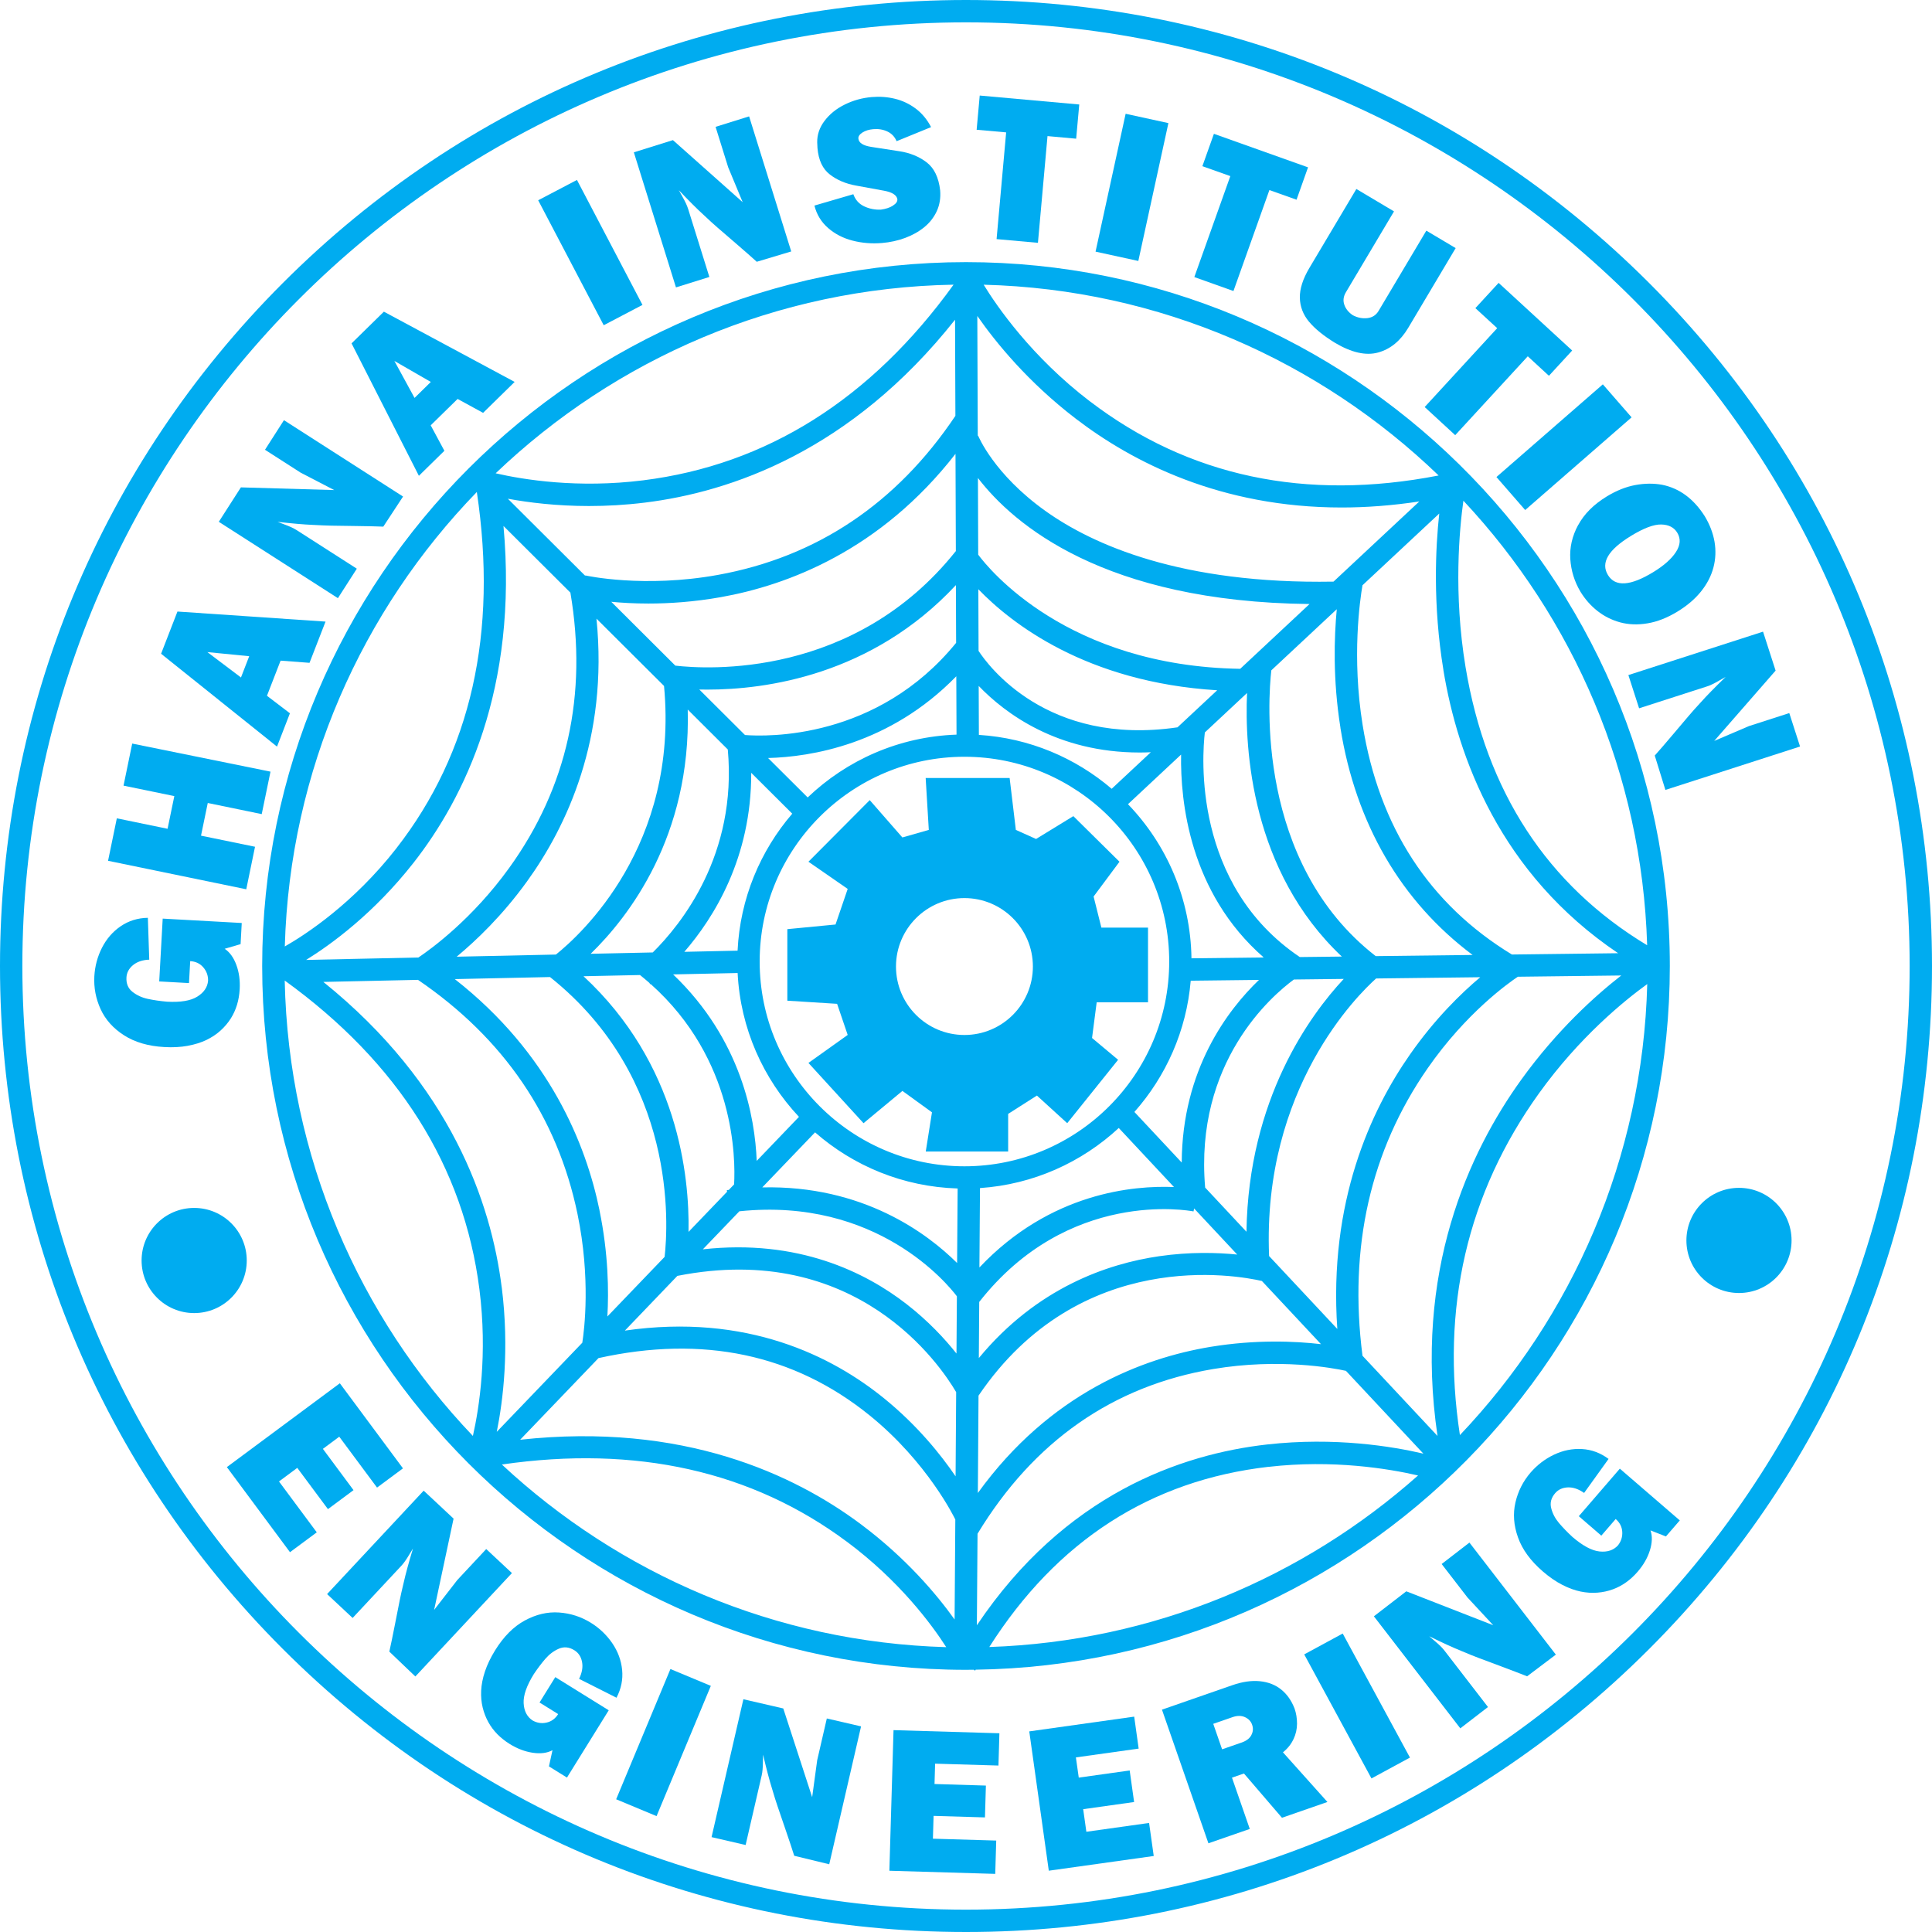
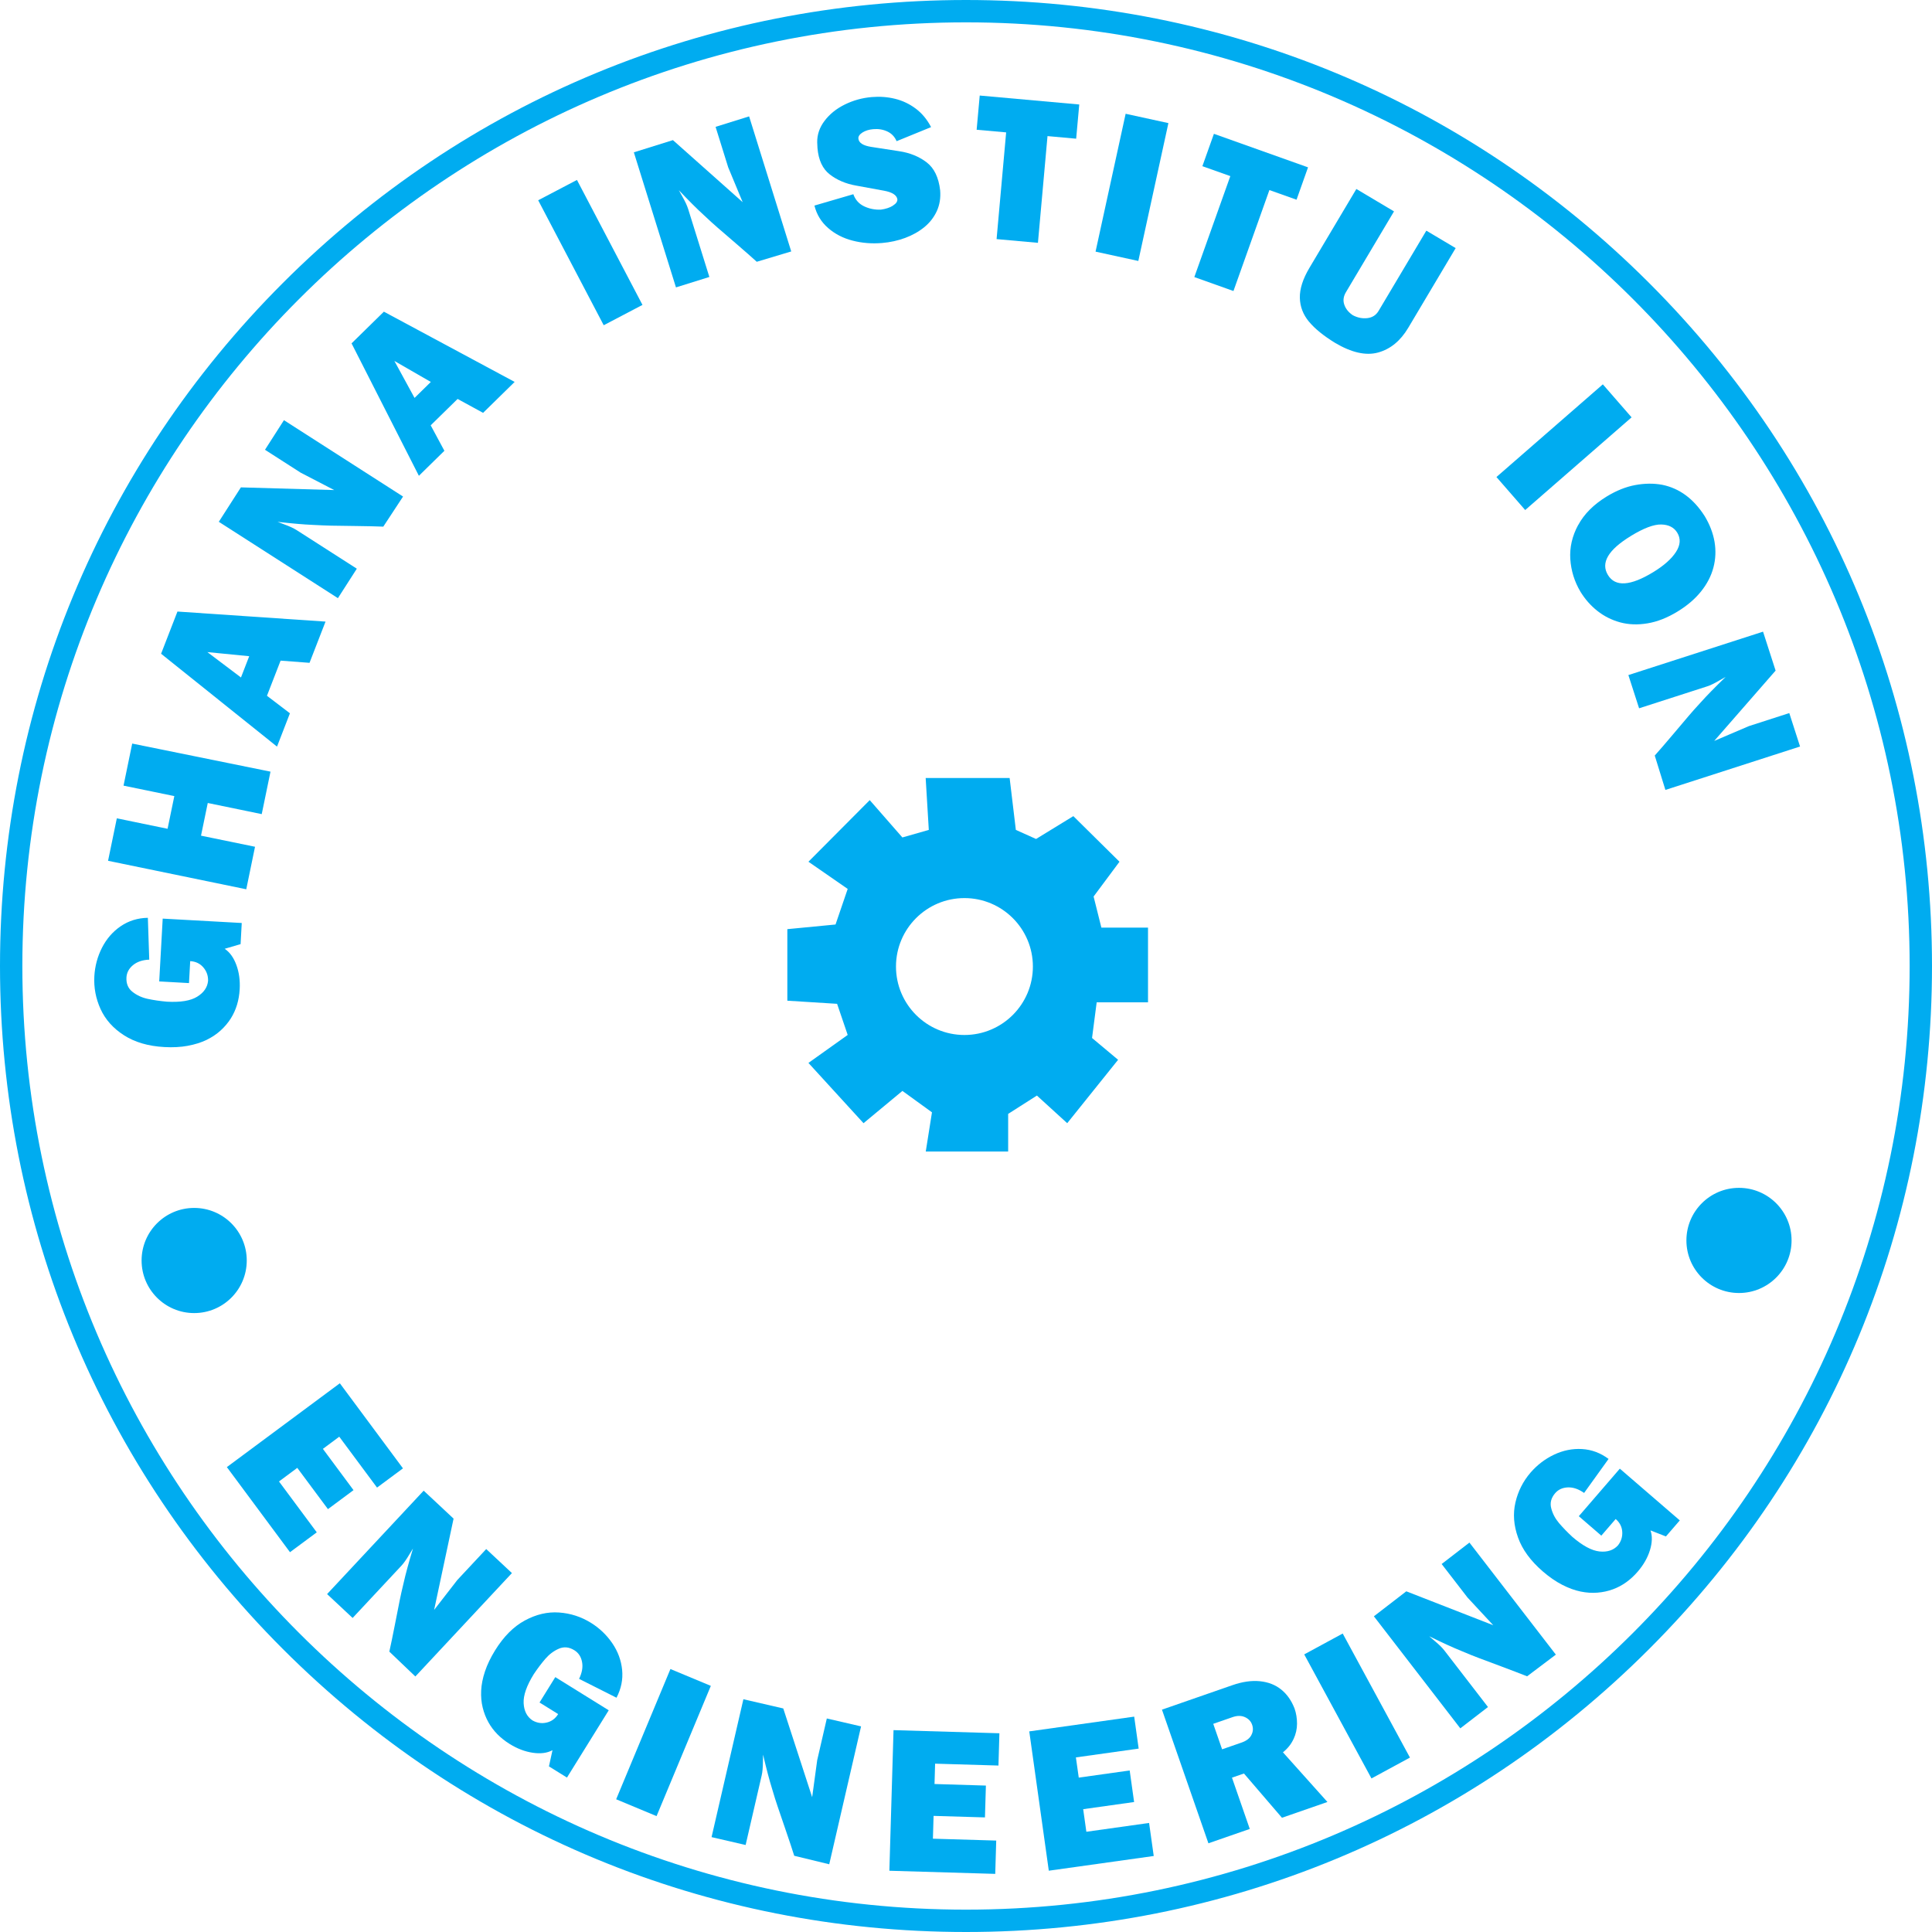
<svg xmlns="http://www.w3.org/2000/svg" id="Layer_1" data-name="Layer 1" viewBox="0 0 432.12 432.12">
  <defs>
    <style> .cls-1 { fill: #00acf0; } </style>
  </defs>
  <path class="cls-1" d="M244.25,232.18l1.04-8h11.48v-16.7h-10.43l-1.74-6.96,5.79-7.78-10.32-10.2-8.34,5.11-4.52-2.03-1.39-11.61h-18.78l.7,11.61-5.91,1.69-7.3-8.35-13.71,13.78,8.78,6.08-2.72,7.96-10.78,1.04v16l11.13.7,2.37,6.96-8.78,6.26,12.32,13.48,8.7-7.22,6.61,4.79-1.39,8.77h18.43v-8.42l6.43-4.1,6.78,6.18,11.38-14.18-5.82-4.87ZM215.71,231.49c-8.46,0-15.31-6.86-15.31-15.31s6.86-15.31,15.31-15.31,15.31,6.86,15.31,15.31-6.86,15.31-15.31,15.31Z" />
-   <path class="cls-1" d="M58.64,216.06c0,86.8,70.62,157.42,157.42,157.42.57,0,1.13-.02,1.69-.02l.36.2c.04-.07.08-.14.12-.21,85.81-1.17,155.25-71.32,155.25-157.4,0-43.89-18.06-83.63-47.13-112.21h0s0,0,0,0c-28.43-27.95-67.38-45.21-110.29-45.21-86.8,0-157.42,70.62-157.42,157.42ZM322.83,149.84c3.21,19.51,12.68,45.58,39.09,63.36l-23.76.29c-18.46-11.24-29.7-28.49-33.39-51.34-2.46-15.22-.58-28.07-.03-31.25l17.17-16.04c-.83,7.57-1.47,20.38.93,34.98ZM112.22,287.98c-2.36-18.89-11.35-45.36-39.9-68.36l21.17-.46c19.17,13.06,31.18,30.67,35.68,52.38,2.97,14.35,1.52,25.9,1.07,28.78l-19.13,19.93c1.41-7,2.84-18.5,1.12-32.27ZM299.8,162.77c3.42,21.45,13.59,38.86,29.57,50.82l-21.67.26c-26.94-20.95-24.03-57.91-23.35-63.92l14.64-13.67c-.58,6.13-.91,15.67.82,26.5ZM134.1,270.74c-3.02-14.74-11.14-35.12-32.38-51.75l21.3-.46c28.45,22.66,26.43,55.54,25.63,62.59l-12.8,13.33c.32-5.64.23-14.02-1.76-23.71ZM269.55,265.62c-2.42-28.09,14.96-42.95,19.85-46.54l11.15-.13c-7.53,8.06-21.32,26.86-21.76,56.55l-9.24-9.88ZM253.73,248.7c7.05-7.96,11.65-18.14,12.59-29.35l15.27-.18c-6.99,6.71-17.18,20.07-17.28,40.85l-10.58-11.31ZM177.2,181.99c-7.15,8.32-11.67,18.96-12.23,30.64l-11.91.26c6.59-7.6,15.03-21.06,14.96-40.04l9.18,9.14ZM164.98,217.62c.62,12.42,5.73,23.67,13.72,32.18l-9.45,9.85c-.38-9.68-3.42-27.13-18.7-41.71l14.43-.31ZM182.3,253.27c8.58,7.51,19.7,12.18,31.89,12.55l-.12,16.67c-6.62-6.58-21.04-17.44-43.58-16.91l11.81-12.31ZM215.71,260.86c-25.25,0-45.8-20.54-45.8-45.8s20.54-45.8,45.8-45.8,45.8,20.54,45.8,45.8-20.54,45.8-45.8,45.8ZM266.49,214.35c-.19-13.37-5.56-25.5-14.2-34.48l11.88-11.1c-.18,10.38,1.84,30.86,18.48,45.38l-16.17.19ZM248.65,176.43c-8.11-6.93-18.41-11.35-29.71-12.06l-.04-10.95c5.87,6.11,17.53,14.89,36.01,14.89.82,0,1.65-.02,2.49-.06l-8.75,8.17ZM213.94,164.31c-12.89.45-24.56,5.71-33.29,14.05l-8.86-8.82c9.45-.24,27.2-2.98,42.1-18.28l.05,13.05ZM162.78,167.62c2.14,23.55-10.44,39.15-16.78,45.41l-13.89.3c8.47-8.23,22.46-26.23,21.71-54.63l8.96,8.93ZM143.16,218.09c.71.57,1.39,1.14,2.05,1.72l.26.35s.05-.04.07-.06c18.89,16.84,18.98,39.06,18.65,44.81l-1.18,1.23c-.15.02-.29.03-.44.05l.05.36-8.62,8.98c.23-12.5-2.32-37.56-23.49-57.18l12.65-.27ZM165.37,270.92c30.77-3.2,46.67,16.39,48.65,19.01l-.09,12.81c-2.62-3.31-6.31-7.29-11.18-11.07-9.17-7.11-24.25-14.61-45.55-12.24l8.17-8.51ZM219.19,265.73c11.95-.81,22.77-5.77,31.04-13.44l12.35,13.21c-8.98-.38-27.66,1.2-43.52,17.99l.13-17.75ZM290.67,214.06l.02-.02c-23.99-16.2-21.81-45.07-21.21-50.22l9.44-8.82c-.55,12.51.91,39.83,21.2,58.95l-9.45.11ZM263.34,162.71v-.03c-29.19,4.27-42.42-13.94-44.47-17.1l-.05-13.79c7.34,7.61,24.13,20.8,53.42,22.6l-8.9,8.31ZM213.86,143.77c-17.68,21.73-42.43,21-47.23,20.63l-10.22-10.18c.58.01,1.19.02,1.82.02,12.94,0,36.73-3.14,55.57-23.37l.05,12.9ZM148.52,153.41c3.34,35.68-18.66,55.67-24.18,60.09l-22.2.48c4.36-3.61,10.2-9.18,15.7-16.79,8.84-12.22,18.26-31.99,15.57-58.82l15.1,15.04ZM151.5,285.37c40.08-7.93,58.83,19.98,62.36,26l-.13,18.83c-3.31-4.86-8.53-11.37-15.93-17.39-11.61-9.44-30.73-19.15-58.04-15.2l11.74-12.24ZM219.01,291.21c19.87-25.33,46.79-20.48,47.94-20.26l.13-.66,9.64,10.31c-4.44-.45-10.54-.63-17.46.37-11.53,1.67-27.35,7.06-40.33,22.78l.09-12.54ZM283.85,280.91c-1.54-37.55,20.02-58.56,23.94-62.06l23.29-.28c-4.27,3.59-10.15,9.3-15.75,17.33-8.72,12.48-18.19,32.93-16.22,61.34l-15.27-16.32ZM277.39,149.59c-38.74-.6-56.3-22.42-58.6-25.53l-.06-17.15c7.99,10.4,28.18,27.69,74.17,28.19l-15.51,14.49ZM213.79,123.31l-.03-.02c-22.73,28.51-55.7,26.4-62.71,25.59l-14.33-14.28c2.31.22,5.11.39,8.31.39,4.67,0,10.19-.36,16.2-1.43,14.97-2.67,35.7-10.47,52.48-32.05l.08,21.81ZM127.58,132.56c3.87,22.85-.72,43.55-13.67,61.53-8.23,11.43-17.44,18.13-20.33,20.07l-25.11.54c5.67-3.51,15.16-10.43,24.01-21.71,11.35-14.48,23.45-38.92,20.13-75.35l14.98,14.92ZM133.86,303.76c23.34-5.17,43.73-.87,60.63,12.8,13.01,10.52,19.03,23,19.18,23.3l-.16,22.36c-4.07-5.69-10.86-13.73-20.88-21.24-14.93-11.18-39.88-22.94-76.29-18.96l17.52-18.26ZM218.86,312.16c22.68-33.43,57.91-26.91,63.38-25.65l13.22,14.13c-5.84-.68-14.62-1.06-24.7.6-15.14,2.51-35.87,10.3-52.05,32.69l.15-21.78ZM304.74,303.24c-3.11-24.26,1.78-45.89,14.57-64.3,8.6-12.38,18.1-19.09,20.18-20.48l23.13-.28c-5.76,4.48-14.34,12.18-22.34,23.27-11.74,16.28-24.15,43.05-18.76,79.72l-16.78-17.94ZM298.27,130.09c-34.07.59-53.84-8.24-64.45-15.81-11.54-8.23-15.01-16.76-15.05-16.84l-.08.03-.1-26.8c4.15,5.96,11.35,14.8,22,22.96,12.75,9.77,32.47,19.88,59.5,19.88,5.48,0,11.27-.43,17.36-1.35l-19.18,17.92ZM213.68,93.02c-13.14,19.6-31.01,31.57-53.13,35.57-16.53,2.99-29.4.17-29.64.11,0,0,0,0,0,0l-.02.08-17.3-17.23c4.63.85,10.84,1.63,18.16,1.63,3.89,0,8.09-.22,12.52-.77,19.14-2.36,46.07-11.51,69.34-40.9l.08,21.5ZM88.68,189.71c-9.63,12.35-20.28,19.3-24.98,21.98,1.11-39.44,17.28-75.17,42.95-101.65,4.72,31.5-1.32,58.3-17.97,79.66ZM107.23,288.38c1.84,14.46-.04,26.49-1.46,32.79-25.4-26.64-41.26-62.43-42.09-101.86,25.4,18.35,40.05,41.58,43.55,69.07ZM189.44,344.84c11.73,8.74,18.9,18.43,22.2,23.57-38.33-1.1-73.16-16.42-99.39-40.85,29.99-4.35,55.93,1.45,77.18,17.28ZM218.64,343.03h.01c12.54-20.66,30.28-33.06,52.73-36.83,14.71-2.47,26.74-.23,29.66.41l17.32,18.52c-6.93-1.62-19.8-3.75-34.97-2.05-19.11,2.15-45.2,11.07-64.9,40.44l.15-20.49ZM344.21,244.55c9.04-12.58,19.06-20.72,24.22-24.45-1.02,39.02-16.78,74.44-41.9,100.88-4.33-28.35,1.61-54.04,17.68-76.43ZM327.79,149.19c-2.74-16.51-1.36-30.94-.48-37.2,24.53,26.21,39.94,61.06,41.1,99.43-22.34-13.46-36-34.37-40.62-62.23ZM243.8,89.79c-13.1-10-20.86-21.32-23.79-26.11,39.45,1.01,75.21,17.09,101.76,42.67-29.74,5.79-55.96.23-77.97-16.57ZM143.88,107.43c-14.64,1.84-26.79-.14-33.02-1.57,26.75-25.55,62.76-41.48,102.42-42.19-18.44,25.58-41.78,40.3-69.41,43.76ZM283.76,328.08c14.39-1.65,26.82.41,33.41,1.93-25.71,22.84-59.18,37.13-95.9,38.37,15.08-23.73,36.07-37.28,62.48-40.31Z" />
  <path class="cls-1" d="M368.84,63.28C328.03,22.47,273.77,0,216.06,0S104.09,22.47,63.28,63.28,0,158.35,0,216.06s22.47,111.97,63.28,152.78,95.07,63.28,152.78,63.28,111.97-22.47,152.78-63.28,63.28-95.07,63.28-152.78-22.47-111.97-63.28-152.78ZM216.06,427.12c-116.38,0-211.06-94.68-211.06-211.06S99.68,5,216.06,5s211.06,94.68,211.06,211.06-94.68,211.06-211.06,211.06Z" />
  <path class="cls-1" d="M42.02,233.9c1.59-.29,2.98-.73,4.18-1.31,1.2-.59,2.25-1.29,3.15-2.11.9-.82,1.66-1.72,2.28-2.7,1.18-1.88,1.84-4.05,1.98-6.53.11-1.97-.14-3.79-.75-5.44s-1.48-2.85-2.61-3.6l3.56-1.04.26-4.73-17.68-.98-.78,14.05,6.66.37.27-4.91c1.2.07,2.17.52,2.91,1.37s1.11,1.85,1.09,3.01c-.13,1.46-.94,2.65-2.43,3.57-1.48.92-3.74,1.29-6.78,1.12-1.57-.14-3-.35-4.29-.63-1.3-.28-2.43-.8-3.41-1.57-.97-.76-1.42-1.83-1.35-3.2.06-1.08.54-2,1.45-2.76.91-.76,2.13-1.18,3.65-1.24l-.31-9.36c-2.27.04-4.29.67-6.07,1.88-1.78,1.21-3.17,2.82-4.19,4.81-1.01,1.99-1.58,4.12-1.71,6.38-.14,2.56.33,5.01,1.4,7.36,1.08,2.35,2.82,4.3,5.24,5.85s5.42,2.43,9.02,2.63c1.91.11,3.66.01,5.25-.28Z" />
  <polygon class="cls-1" points="57.04 189.39 44.96 186.91 46.47 179.6 58.54 182.09 60.5 172.59 29.57 166.31 27.63 175.72 38.99 178.06 37.48 185.37 26.13 183.03 24.17 192.53 55.08 198.9 57.04 189.39" />
  <path class="cls-1" d="M64.85,159.54l-5.14-3.92,3.05-7.86,6.47.49,3.58-9.22-33.12-2.25-3.66,9.44,25.93,20.77,2.89-7.46ZM53.9,151.53l-7.52-5.68,9.36.92-1.84,4.75Z" />
  <path class="cls-1" d="M79.8,127.19l-13.4-8.59c-.36-.23-.77-.45-1.22-.66-.45-.21-1-.43-1.65-.67-.65-.24-1.13-.42-1.45-.55,3.28.37,5.91.6,7.88.68,1.7.09,3.07.15,4.11.17,1.04.02,2.86.04,5.48.08,2.61.03,4.67.08,6.18.14l4.42-6.73-26.64-17.08-4.24,6.62,7.98,5.12,7.5,3.89-20.87-.6-4.94,7.7,26.64,17.08,4.22-6.58Z" />
  <path class="cls-1" d="M99.39,100.82l-3.06-5.69,6.02-5.9,5.7,3.11,7.06-6.92-29.25-15.71-7.23,7.09,15.06,29.62,5.71-5.6ZM88.21,80.73l8.15,4.7-3.64,3.57-4.51-8.27Z" />
  <rect class="cls-1" x="127.14" y="40.71" width="9.79" height="31.56" transform="translate(-11.13 67.78) rotate(-27.67)" />
  <path class="cls-1" d="M158.66,61.95l-4.74-15.19c-.13-.41-.3-.84-.51-1.29s-.49-.98-.83-1.58c-.34-.6-.59-1.05-.75-1.35,2.28,2.4,4.14,4.26,5.6,5.58,1.24,1.17,2.25,2.09,3.04,2.77.78.68,2.17,1.87,4.15,3.58s3.53,3.06,4.64,4.08l7.71-2.31-9.42-30.21-7.5,2.34,2.82,9.05,3.24,7.8-15.6-13.88-8.74,2.73,9.42,30.21,7.46-2.33Z" />
  <path class="cls-1" d="M199.7,46.01c-.7.44-1.6.73-2.69.88-1.35.05-2.6-.2-3.75-.75-1.15-.55-1.95-1.45-2.4-2.7l-8.7,2.54c.5,2.01,1.52,3.68,3.06,5.02,1.54,1.34,3.36,2.28,5.48,2.82,2.12.55,4.31.72,6.58.53,1.81-.15,3.53-.53,5.16-1.13,1.62-.6,3.05-1.4,4.28-2.4,1.23-1,2.16-2.2,2.81-3.6.64-1.4.89-2.95.75-4.64-.33-2.9-1.35-5-3.05-6.29s-3.75-2.12-6.12-2.47c-2.37-.35-4.47-.68-6.28-.97-1.81-.29-2.76-.91-2.84-1.87-.04-.48.27-.93.92-1.35.66-.41,1.46-.66,2.41-.74,1.13-.1,2.18.07,3.13.51.95.44,1.65,1.16,2.09,2.18l7.71-3.15c-.89-1.71-2.04-3.1-3.45-4.15-1.41-1.05-2.95-1.78-4.64-2.19-1.68-.41-3.41-.53-5.18-.38-2.13.18-4.14.74-6.03,1.67-1.89.93-3.39,2.15-4.52,3.64s-1.68,3.1-1.65,4.82c0,.31.02.73.06,1.28.23,2.69,1.15,4.66,2.76,5.9,1.61,1.25,3.56,2.08,5.87,2.49,2.3.42,4.38.8,6.23,1.14s2.85.98,3.01,1.91c.04.51-.29.99-.99,1.42Z" />
  <polygon class="cls-1" points="222.9 53.48 232.15 54.31 234.29 30.44 240.7 31.02 241.39 23.37 219.13 21.37 218.44 29.02 225.04 29.61 222.9 53.48" />
  <rect class="cls-1" x="237.42" y="37.02" width="31.56" height="9.79" transform="translate(158.25 280.35) rotate(-77.69)" />
  <polygon class="cls-1" points="275.88 65.09 283.92 42.51 289.99 44.67 292.56 37.43 271.51 29.93 268.93 37.17 275.18 39.39 267.13 61.97 275.88 65.09" />
  <path class="cls-1" d="M292.78,71.95c1.32,1.59,3.26,3.16,5.8,4.72,3.7,2.2,6.93,2.93,9.67,2.17,2.74-.76,4.97-2.59,6.7-5.48l10.63-17.87-6.56-3.9-10.68,17.95c-.56.94-1.39,1.48-2.5,1.61s-2.19-.08-3.27-.65c-.93-.63-1.57-1.4-1.89-2.33-.33-.93-.21-1.87.36-2.82l10.75-18.07-8.42-5.01-10.49,17.63c-1.48,2.48-2.19,4.72-2.15,6.7s.73,3.77,2.05,5.36Z" />
-   <polygon class="cls-1" points="318.65 91.04 325.48 97.33 341.71 79.69 346.44 84.05 351.64 78.4 335.19 63.27 329.99 68.92 334.87 73.4 318.65 91.04" />
  <rect class="cls-1" x="334.05" y="95.15" width="31.56" height="9.79" transform="translate(20.32 254.37) rotate(-41.06)" />
  <path class="cls-1" d="M352.98,117.42c-1.34,2.47-1.92,5.01-1.76,7.61.17,2.6.92,5.04,2.28,7.33,1.02,1.66,2.27,3.09,3.78,4.28,1.5,1.19,3.2,2.04,5.09,2.56,1.89.51,3.93.59,6.12.22,2.19-.36,4.42-1.24,6.7-2.63,2.17-1.32,3.92-2.82,5.27-4.5,1.35-1.68,2.27-3.46,2.77-5.35s.58-3.81.25-5.77c-.34-1.96-1.08-3.88-2.22-5.76-2.48-3.88-5.65-6.2-9.49-6.98-1.91-.35-3.92-.33-6.02.06s-4.23,1.24-6.39,2.56c-2.91,1.78-5.04,3.91-6.37,6.38ZM364.76,119.88c2.88-1.76,5.14-2.61,6.81-2.57,1.66.04,2.85.65,3.57,1.83.81,1.33.72,2.76-.28,4.31-1,1.55-2.69,3.05-5.06,4.5-5.13,3.13-8.52,3.36-10.16.66-1.66-2.72.05-5.63,5.13-8.73Z" />
  <path class="cls-1" d="M366.61,158.42l15.15-4.88c.41-.13.83-.3,1.28-.52.45-.22.97-.5,1.57-.85s1.04-.6,1.35-.76c-2.37,2.3-4.22,4.18-5.53,5.65-1.15,1.25-2.07,2.27-2.74,3.07-.67.79-1.85,2.18-3.54,4.18-1.69,1.99-3.03,3.56-4.04,4.68l2.38,7.69,30.12-9.71-2.41-7.48-9.02,2.91-7.77,3.32,13.73-15.73-2.81-8.71-30.12,9.71,2.4,7.44Z" />
  <polygon class="cls-1" points="66.49 328.31 73.35 337.54 79.07 333.29 72.22 324.06 75.88 321.34 84.33 332.72 90.13 328.42 76.01 309.39 50.74 328.14 64.86 347.17 70.85 342.73 62.4 331.35 66.49 328.31" />
  <path class="cls-1" d="M108.75,346.47l-6.47,6.93-5.18,6.68,4.35-20.42-6.69-6.25-21.6,23.13,5.71,5.34,10.86-11.63c.29-.31.58-.67.87-1.08.29-.41.61-.91.96-1.5.35-.59.62-1.04.81-1.32-.96,3.16-1.65,5.71-2.08,7.63-.4,1.66-.7,2.99-.9,4.01-.2,1.02-.56,2.81-1.06,5.37s-.92,4.58-1.25,6.05l5.82,5.56,21.6-23.13-5.75-5.37Z" />
  <path class="cls-1" d="M120.66,380.78l4.18,2.6c-.63,1.02-1.5,1.65-2.59,1.9s-2.15.09-3.16-.49c-1.22-.82-1.88-2.1-1.97-3.84-.09-1.74.66-3.9,2.26-6.49.87-1.31,1.75-2.46,2.62-3.47.87-1,1.87-1.75,3.01-2.24,1.14-.49,2.29-.37,3.45.35.92.57,1.49,1.43,1.72,2.6s.01,2.43-.66,3.8l8.37,4.22c1.05-2.01,1.47-4.08,1.26-6.22-.21-2.14-.95-4.14-2.21-5.98s-2.86-3.37-4.78-4.56c-2.18-1.35-4.55-2.12-7.13-2.3-2.58-.18-5.12.42-7.65,1.79s-4.73,3.59-6.63,6.65c-1.01,1.63-1.77,3.21-2.28,4.74-.51,1.53-.79,2.97-.85,4.3-.06,1.34.05,2.6.34,3.78.29,1.19.72,2.28,1.28,3.29,1.08,1.94,2.67,3.56,4.78,4.87,1.68,1.04,3.39,1.69,5.14,1.95s3.21.07,4.41-.57l-.79,3.62,4.03,2.5,9.34-15.05-11.95-7.42-3.52,5.67Z" />
  <rect class="cls-1" x="132.62" y="384.86" width="31.56" height="9.79" transform="translate(-268.45 376.83) rotate(-67.38)" />
  <path class="cls-1" d="M182.79,393.6l-1.14,8.37-6.46-19.85-8.92-2.06-7.12,30.84,7.62,1.76,3.58-15.51c.1-.42.17-.87.21-1.37.05-.5.07-1.09.08-1.78,0-.69.02-1.21.03-1.55.76,3.22,1.43,5.77,2.02,7.65.48,1.63.89,2.94,1.23,3.92.33.98.92,2.71,1.77,5.18.85,2.47,1.5,4.43,1.95,5.87l7.83,1.9,7.12-30.84-7.66-1.77-2.13,9.24Z" />
  <polygon class="cls-1" points="198.92 418.42 222.6 419.12 222.82 411.67 208.66 411.25 208.81 406.15 220.3 406.49 220.51 399.37 209.02 399.02 209.15 394.47 223.32 394.89 223.53 387.67 199.85 386.97 198.92 418.42" />
  <polygon class="cls-1" points="242.98 409.7 242.27 404.65 253.66 403.05 252.67 395.99 241.28 397.59 240.64 393.07 254.68 391.1 253.68 383.95 230.21 387.25 234.58 418.41 258.05 415.12 257.01 407.73 242.98 409.7" />
  <path class="cls-1" d="M289.32,388.98c.52-1.12.78-2.28.78-3.46,0-1.18-.18-2.32-.56-3.4-.69-1.77-1.68-3.18-2.98-4.23s-2.89-1.67-4.76-1.86c-1.87-.19-3.92.11-6.14.88l-15.77,5.48,10.39,29.89,9.25-3.21-3.98-11.47,2.68-.93,8.5,9.9,10.17-3.53-9.95-11.11c1.05-.84,1.84-1.82,2.36-2.95ZM279.89,388.07c-.38.74-1.11,1.3-2.17,1.67l-4.38,1.52-1.98-5.7,4.3-1.49c1.05-.37,1.98-.37,2.78-.01.8.36,1.34.92,1.61,1.69.28.8.23,1.57-.16,2.31Z" />
  <rect class="cls-1" x="298.64" y="365.8" width="9.79" height="31.56" transform="translate(-145.16 190.75) rotate(-28.46)" />
  <path class="cls-1" d="M322.45,349.82l5.79,7.5,5.75,6.19-19.45-7.59-7.25,5.59,19.33,25.06,6.19-4.77-9.72-12.6c-.26-.34-.57-.68-.92-1.03s-.8-.75-1.33-1.19c-.53-.44-.92-.78-1.18-1.01,2.97,1.46,5.36,2.55,7.19,3.29,1.57.66,2.84,1.18,3.81,1.54.97.37,2.68,1,5.13,1.92s4.37,1.65,5.77,2.21l6.43-4.85-19.33-25.06-6.22,4.8Z" />
  <path class="cls-1" d="M353.11,339.11l5.05,4.36,3.21-3.72c.91.78,1.4,1.74,1.47,2.86s-.25,2.14-.97,3.05c-1,1.08-2.37,1.53-4.1,1.35-1.74-.18-3.75-1.26-6.06-3.24-1.16-1.07-2.16-2.11-3.02-3.12-.85-1.01-1.44-2.12-1.74-3.32-.31-1.2-.01-2.32.88-3.35.7-.82,1.65-1.25,2.83-1.3,1.19-.05,2.4.36,3.65,1.24l5.47-7.61c-1.82-1.35-3.8-2.09-5.95-2.21-2.15-.12-4.23.3-6.25,1.26s-3.77,2.3-5.25,4.01c-1.67,1.94-2.8,4.17-3.38,6.68-.58,2.52-.39,5.13.58,7.83.96,2.71,2.81,5.23,5.54,7.59,1.45,1.25,2.89,2.25,4.33,2.99s2.81,1.24,4.12,1.51,2.57.35,3.79.25c1.22-.1,2.37-.35,3.45-.75,2.08-.76,3.93-2.08,5.55-3.96,1.29-1.5,2.2-3.09,2.72-4.77.52-1.68.57-3.17.13-4.44l3.45,1.35,3.1-3.59-13.41-11.57-9.19,10.65Z" />
  <circle class="cls-1" cx="43.43" cy="281.93" r="11.76" />
  <circle class="cls-1" cx="388.95" cy="277.44" r="11.76" />
</svg>